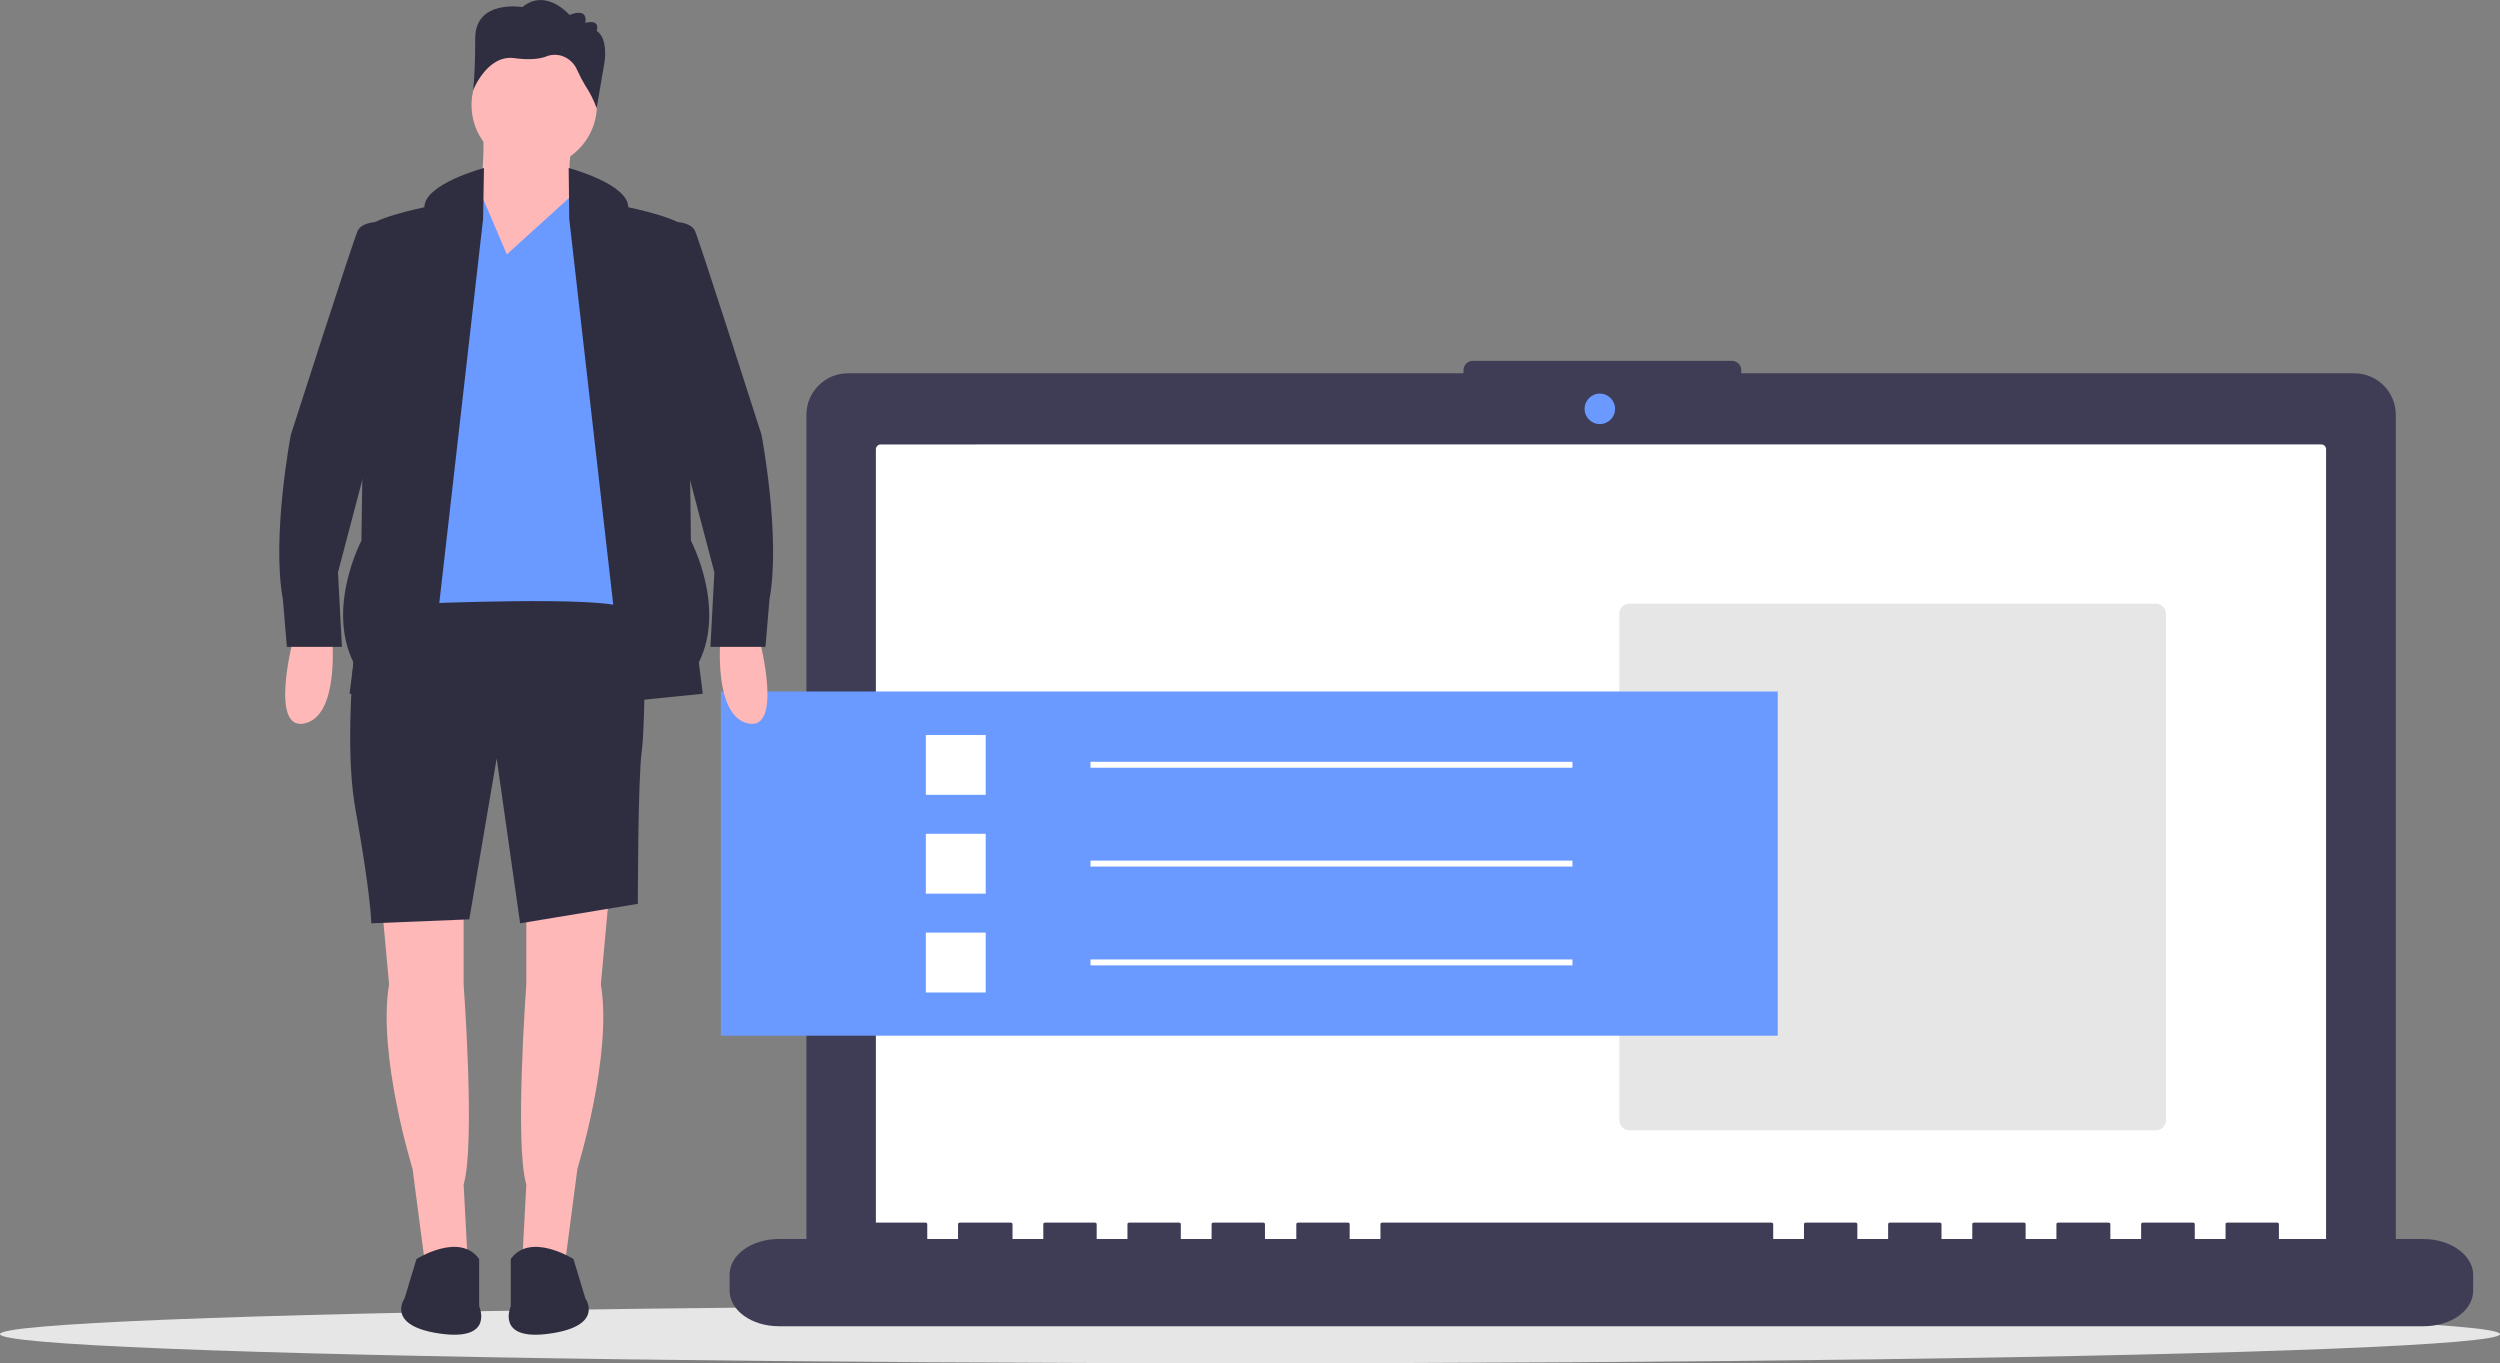
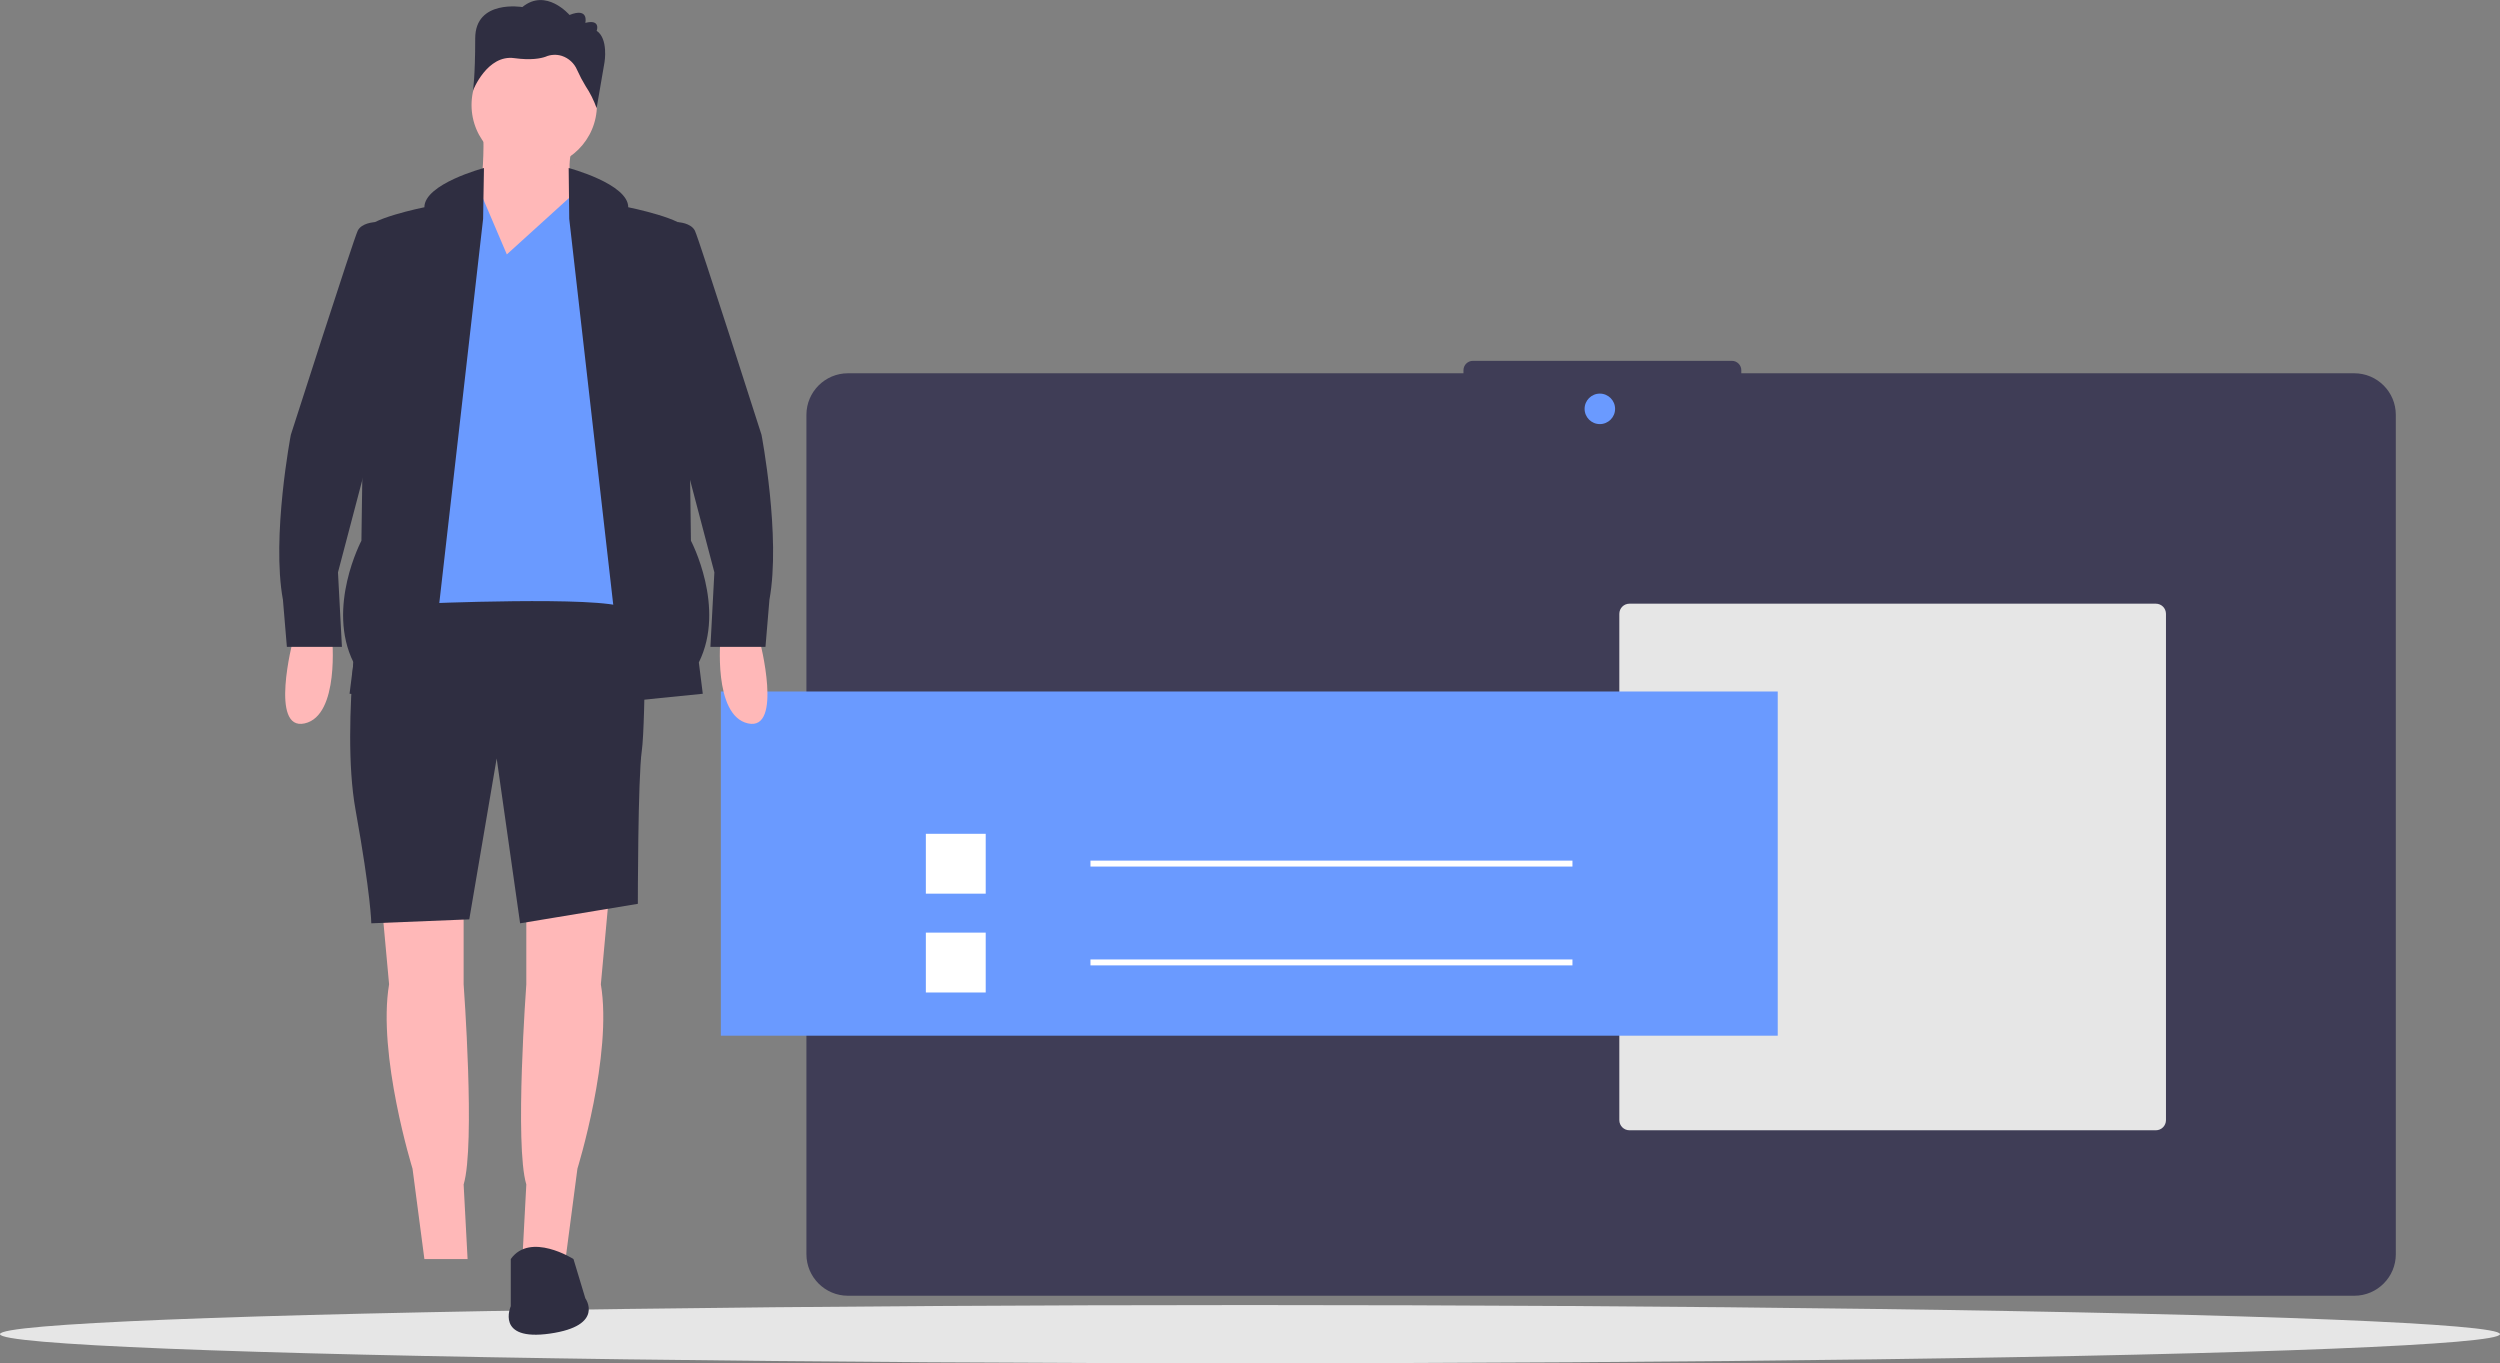
<svg xmlns="http://www.w3.org/2000/svg" id="afc017fa-71c4-4ea6-a0c5-62cd2df9d074" x="0px" y="0px" viewBox="0 0 885.4 482.8" style="enable-background:new 0 0 885.4 482.8;" xml:space="preserve">
  <rect x="0" y="0" width="885.4" height="482.8" fill="#808080" stroke="none" />
  <style type="text/css">	.st0{fill:#E6E6E6;}	.st1{fill:#3F3D56;}	.st2{fill:#FFFFFF;}	.st3{fill:#6A9AFF;}	.st4{fill:#FFB8B8;}	.st5{fill:#2F2E41;}</style>
  <title>next_tasks</title>
  <ellipse class="st0" cx="442.7" cy="472.5" rx="442.7" ry="10.3" />
  <path class="st1" d="M833.8,132.2H616.7v-1.1c0-1.8-1.5-3.3-3.3-3.3l0,0h-91.8c-1.8,0-3.3,1.5-3.3,3.3l0,0v1.1h-218  c-8.1,0-14.7,6.6-14.7,14.7v297.3c0,8.1,6.6,14.7,14.7,14.7c0,0,0,0,0,0h533.5c8.1,0,14.7-6.6,14.7-14.7c0,0,0,0,0,0V146.9  C848.5,138.8,841.9,132.2,833.8,132.2L833.8,132.2z" />
-   <path class="st2" d="M311.9,157.4c-0.9,0-1.7,0.8-1.7,1.7v287.7c0,0.9,0.7,1.7,1.7,1.7h510.2c0.9,0,1.7-0.8,1.7-1.7V159.1  c0-0.9-0.7-1.7-1.7-1.7H311.9z" />
  <circle class="st3" cx="566.6" cy="144.8" r="5.4" />
-   <path class="st1" d="M858.2,438.8h-51.1v-5.3c0-0.3-0.3-0.5-0.7-0.5h-17.5c-0.4,0-0.7,0.2-0.7,0.5v5.3h-10.9v-5.3  c0-0.3-0.3-0.5-0.7-0.5H759c-0.4,0-0.7,0.2-0.7,0.5v5.3h-10.9v-5.3c0-0.3-0.3-0.5-0.7-0.5H729c-0.4,0-0.7,0.2-0.7,0.5v5.3h-10.9  v-5.3c0-0.3-0.3-0.5-0.7-0.5h-17.5c-0.4,0-0.7,0.2-0.7,0.5v5.3h-10.9v-5.3c0-0.3-0.3-0.5-0.7-0.5h-17.5c-0.4,0-0.7,0.2-0.7,0.5v5.3  h-10.9v-5.3c0-0.3-0.3-0.5-0.7-0.5h-17.5c-0.4,0-0.7,0.2-0.7,0.5v5.3h-10.9v-5.3c0-0.3-0.3-0.5-0.7-0.5H489.6  c-0.4,0-0.7,0.2-0.7,0.5v5.3H478v-5.3c0-0.3-0.3-0.5-0.7-0.5h-17.5c-0.4,0-0.7,0.2-0.7,0.5v5.3H448v-5.3c0-0.3-0.3-0.5-0.7-0.5  h-17.5c-0.4,0-0.7,0.2-0.7,0.5v5.3h-10.9v-5.3c0-0.3-0.3-0.5-0.7-0.5h-17.5c-0.4,0-0.7,0.2-0.7,0.5v5.3h-10.9v-5.3  c0-0.3-0.3-0.5-0.7-0.5h-17.5c-0.4,0-0.7,0.2-0.7,0.5v5.3h-10.9v-5.3c0-0.3-0.3-0.5-0.7-0.5H340c-0.4,0-0.7,0.2-0.7,0.5v5.3h-10.9  v-5.3c0-0.3-0.3-0.5-0.7-0.5h-17.5c-0.4,0-0.7,0.2-0.7,0.5v5.3h-33.6c-9.7,0-17.5,5.6-17.5,12.6v5.7c0,7,7.8,12.6,17.5,12.6h582.5  c9.7,0,17.5-5.6,17.5-12.6v-5.7C875.8,444.5,867.9,438.8,858.2,438.8z" />
  <path class="st0" d="M577.1,213.8h186.4c2,0,3.6,1.6,3.6,3.6v179.3c0,2-1.6,3.6-3.6,3.6H577.1c-2,0-3.6-1.6-3.6-3.6V217.4  C573.5,215.4,575.1,213.8,577.1,213.8z" />
  <path class="st4" d="M171.1,45.6c0.4,8.4-0.1,16.7-1.4,25c0,0-9.7,22.2,1.4,32s32-29.2,32-29.2c-1.4-8.6-2.3-16.8,0-22.2L171.1,45.6  z" />
  <path class="st4" d="M186.4,318v30.6c0,0-4.2,57,0,70.9l-1.4,26.4h15.3l4.2-32c0,0,12.5-40.3,8.3-65.3l2.8-30.6H186.4z" />
  <path class="st4" d="M164.2,318v30.6c0,0,4.2,57,0,70.9l1.4,26.4h-15.3l-4.2-32c0,0-12.5-40.3-8.3-65.3L135,318H164.2z" />
  <path class="st5" d="M128.7,203.3c0,0-8.3,52.8-2.8,83.4s5.6,40.3,5.6,40.3l34.7-1.4l9.7-57l8.3,58.4l41.7-6.9c0,0,0-44.5,1.4-54.2  s1.4-65.3,1.4-65.3L128.7,203.3z" />
  <path class="st5" d="M203.1,445.9c0,0-15.3-9.7-22.2,0v16.7c0,0-5.6,12.5,13.9,9.7s12.5-12.5,12.5-12.5L203.1,445.9z" />
-   <path class="st5" d="M147.5,445.9c0,0,15.3-9.7,22.2,0v16.7c0,0,5.6,12.5-13.9,9.7s-12.5-12.5-12.5-12.5L147.5,445.9z" />
  <circle class="st4" cx="189.2" cy="37.2" r="22.2" />
  <path class="st3" d="M179.5,90.1l-9.6-22.5L160,72l-12.5,72.3l1.4,69.5c0,0,63.9-2.8,72.3,1.4s-9.7-136.2-9.7-136.2l-8.3-10.4  L179.5,90.1z" />
  <path class="st5" d="M171.4,59.5c0,0-21.1,5.6-21.1,13.9c0,0-20.8,4.2-20.8,8.3S128,191.5,128,191.5s-12.5,23.6-2.8,43.1l-1.4,11.1  l27.8,2.8l19.5-171L171.4,59.5z" />
  <path class="st5" d="M201.4,59.5c0,0,21.1,5.6,21.1,13.9c0,0,20.8,4.2,20.8,8.3s1.4,109.8,1.4,109.8s12.5,23.6,2.8,43.1l1.4,11.1  l-27.8,2.8l-19.5-171L201.4,59.5z" />
  <path class="st5" d="M207.3,8.1c0,0,1.4-5.6-5.6-2.8c0,0-8.3-9.7-16.7-2.8c0,0-16.7-2.8-16.7,11.1s-0.8,18.5-0.8,18.5  s5-12.9,14.7-11.5c5.9,0.8,9.3,0.1,11-0.5c1.8-0.8,3.9-0.9,5.8-0.3c2.4,0.8,4.4,2.6,5.4,5c0.9,2,1.9,3.9,3,5.7  c1.6,2.4,2.9,5,3.9,7.8l0,0l2.8-16.3c0,0,1.4-8.3-2.8-11.1C211.4,10.8,212.8,6.7,207.3,8.1z" />
  <rect x="255.3" y="244.9" class="st3" width="374.3" height="121.9" />
  <path class="st4" d="M103.7,227c0,0-8.3,32,4.2,29.2c12.5-2.8,9.7-30.6,9.7-30.6L103.7,227z" />
  <path class="st4" d="M269.1,227c0,0,8.3,32-4.2,29.2c-12.5-2.8-9.7-30.6-9.7-30.6L269.1,227z" />
  <path class="st5" d="M136.4,81.7l-3.8-3c0,0-4.5,0.2-5.9,3S103,154,103,154s-6.9,36.1-2.8,58.4l1.4,16.7h19.5l-1.4-26.4l13.9-52.8  L136.4,81.7z" />
  <path class="st5" d="M236.4,81.7l3.8-3c0,0,4.5,0.2,5.9,3s23.6,72.3,23.6,72.3s6.9,36.1,2.8,58.4l-1.4,16.7h-19.5l1.4-26.4  l-13.9-52.8L236.4,81.7z" />
-   <rect x="327.9" y="260.3" class="st2" width="21.2" height="21.2" />
-   <rect x="386.2" y="269.8" class="st2" width="170.7" height="2.1" />
  <rect x="327.9" y="295.3" class="st2" width="21.2" height="21.2" />
  <rect x="386.2" y="304.8" class="st2" width="170.7" height="2.1" />
  <rect x="327.9" y="330.3" class="st2" width="21.2" height="21.2" />
  <rect x="386.2" y="339.8" class="st2" width="170.7" height="2.1" />
</svg>